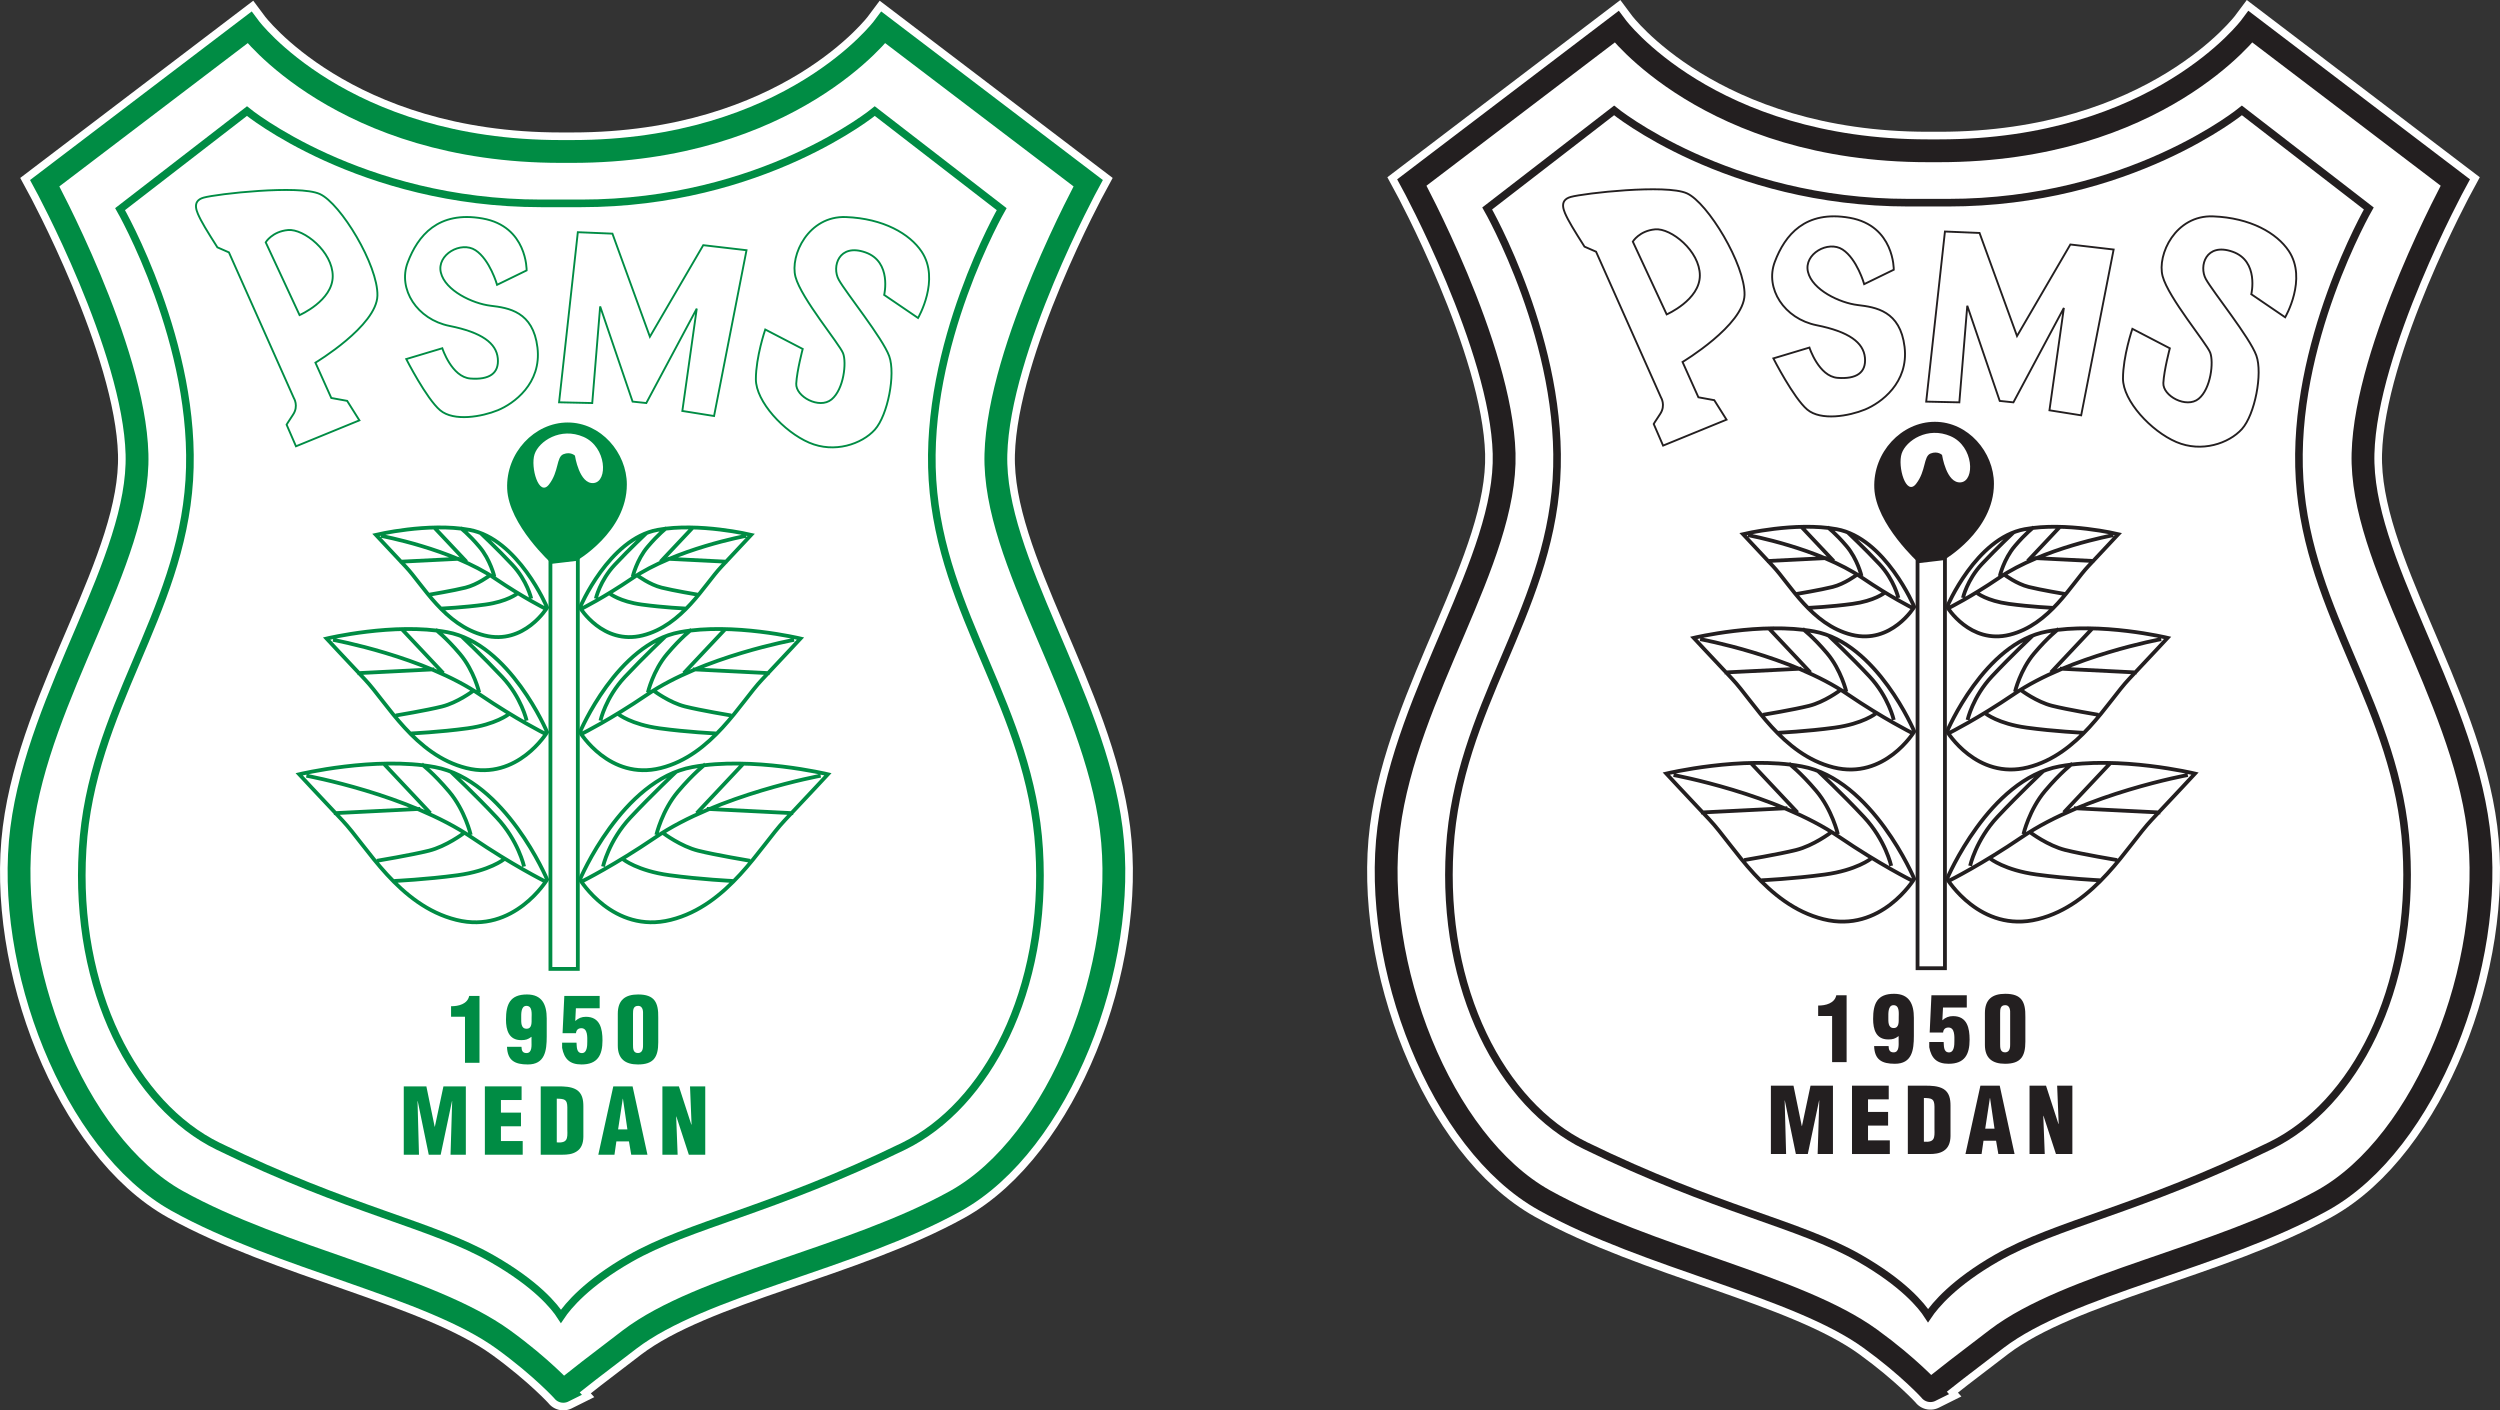
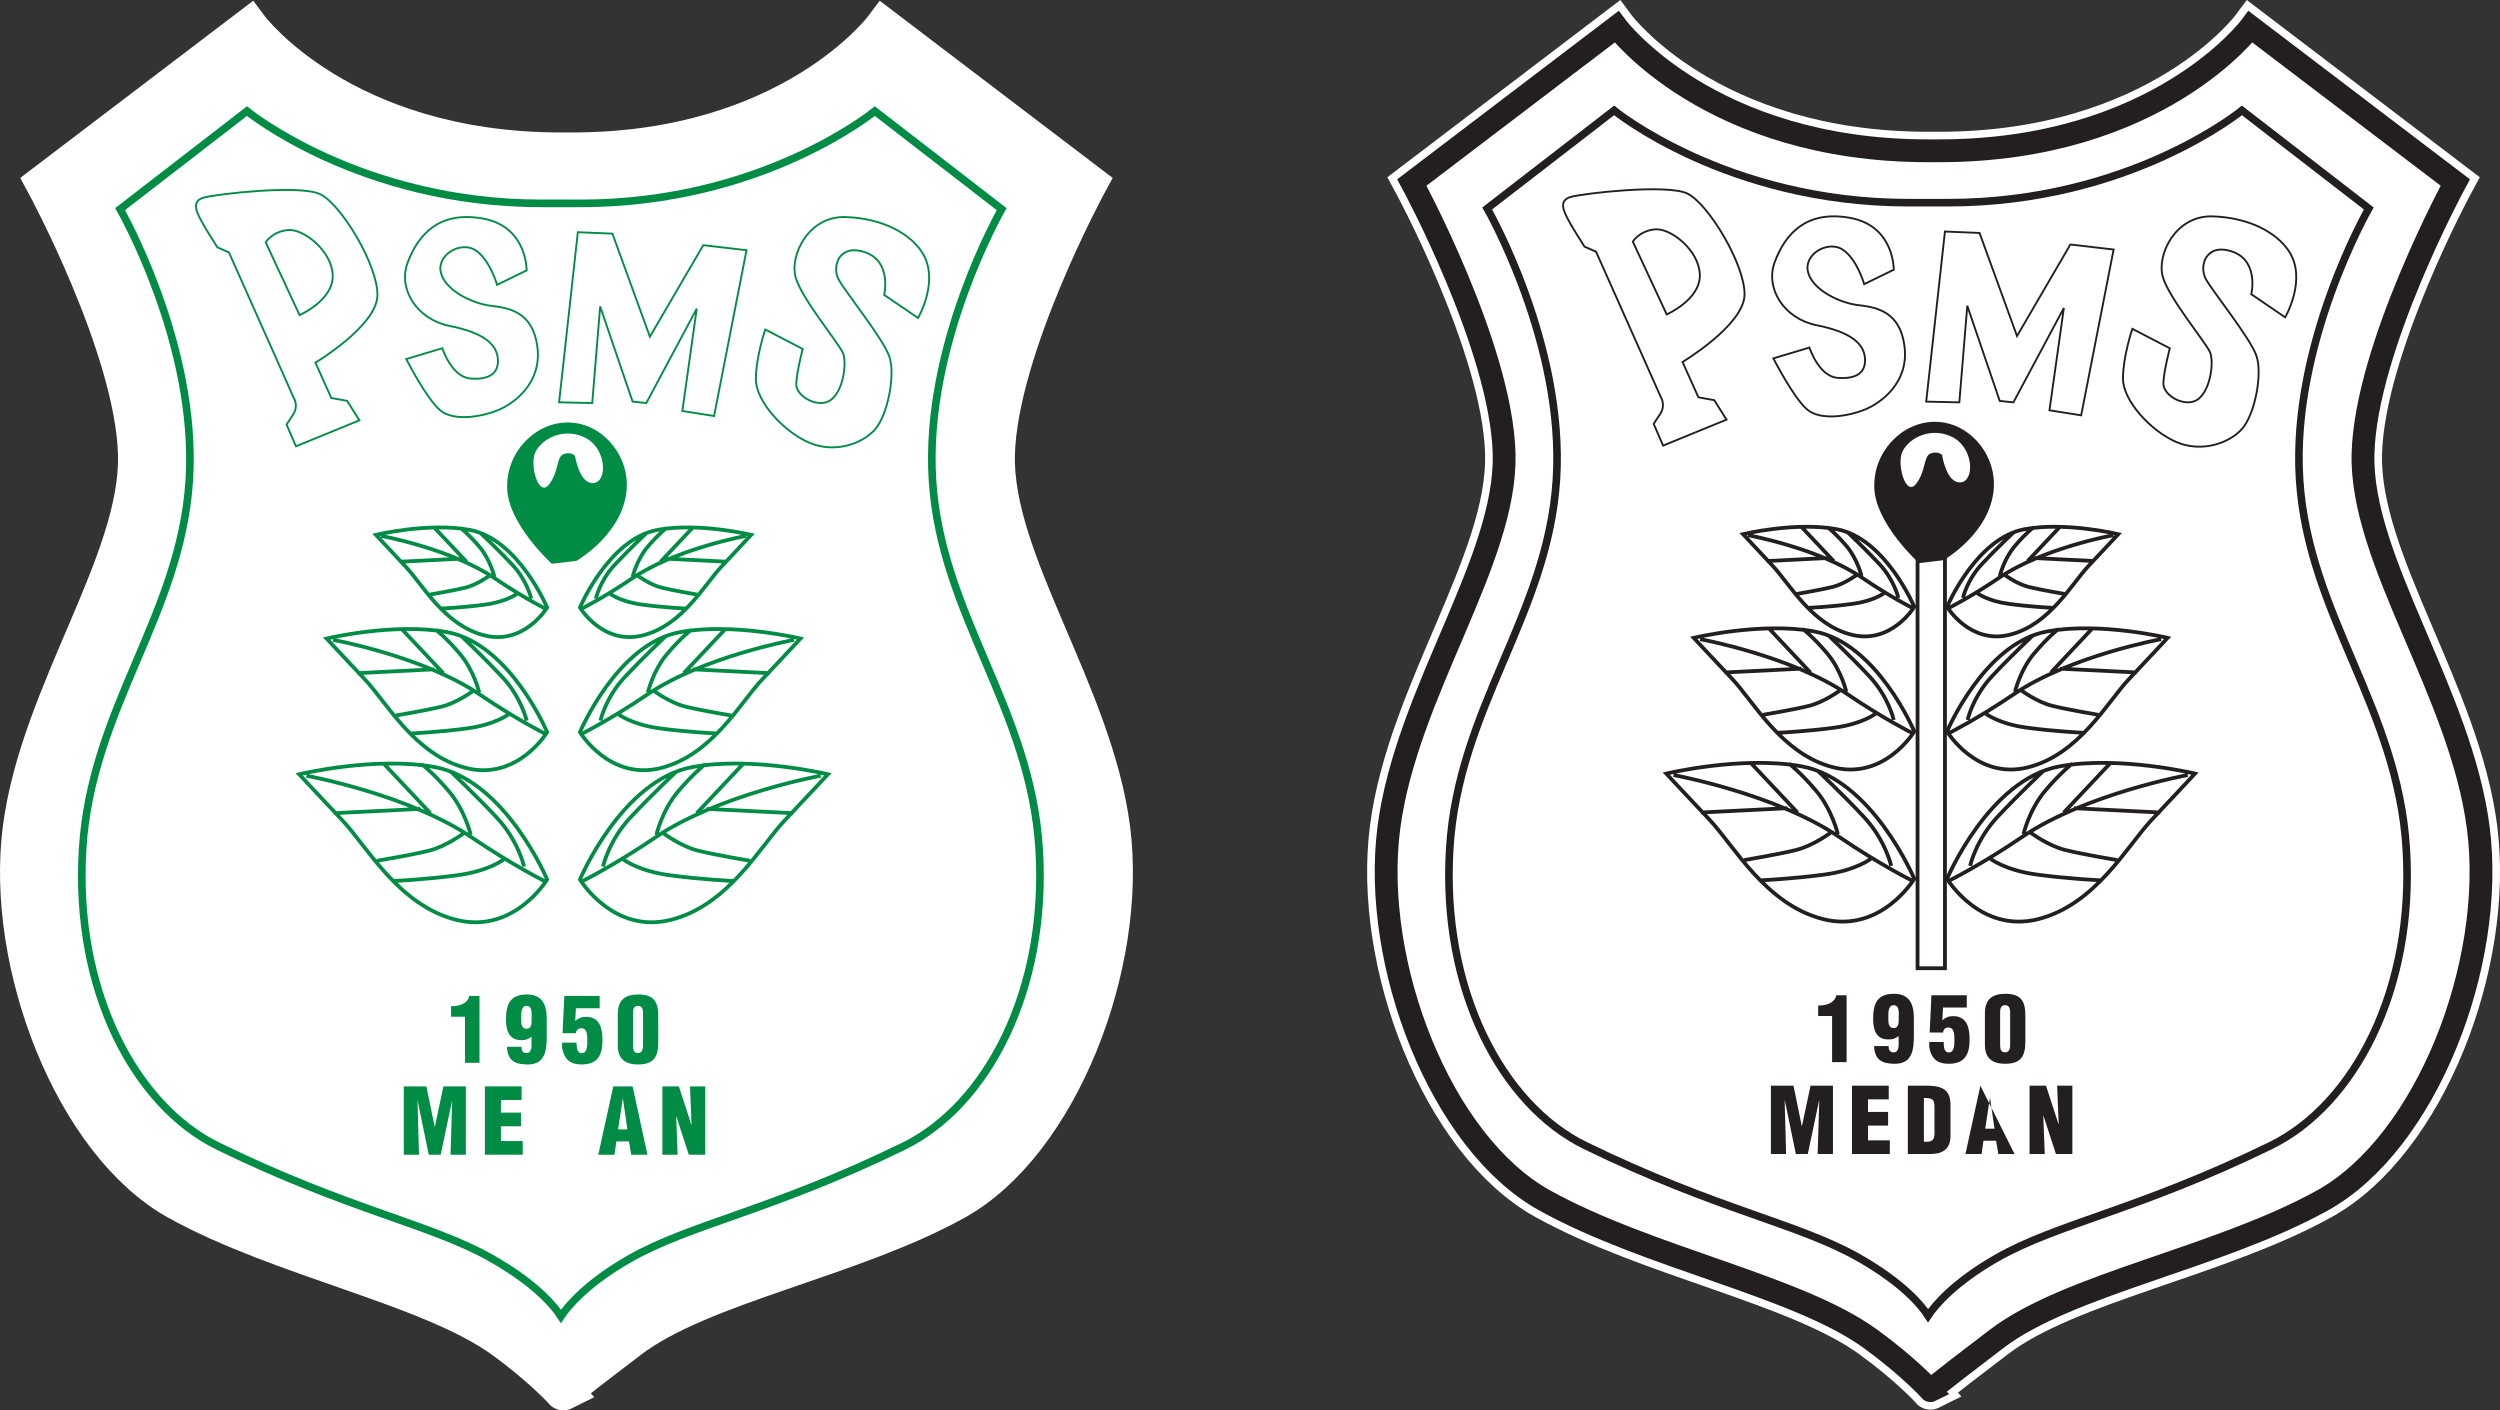
<svg xmlns="http://www.w3.org/2000/svg" width="440.28pt" height="248.38pt" viewBox="0 0 440.28 248.38" version="1.1">
  <rect x="0" y="0" width="440.28" height="248.38" fill="#333333" stroke="none" />
  <defs>
    <clipPath id="clip1">
      <path d="M 207 0 L 440.281 0 L 440.281 248.379 L 207 248.379 Z M 207 0 " />
    </clipPath>
    <clipPath id="clip2">
      <path d="M 222 0 L 440.281 0 L 440.281 248.379 L 222 248.379 Z M 222 0 " />
    </clipPath>
    <clipPath id="clip3">
      <path d="M 0 0 L 233 0 L 233 248.379 L 0 248.379 Z M 0 0 " />
    </clipPath>
    <clipPath id="clip4">
      <path d="M 0 0 L 219 0 L 219 248.379 L 0 248.379 Z M 0 0 " />
    </clipPath>
  </defs>
  <g id="surface1">
    <path style=" stroke:none;fill-rule:nonzero;fill:rgb(100%,100%,100%);fill-opacity:1;" d="M 341.512 26.555 C 380.102 26.555 396.352 4.719 396.352 4.719 L 432.406 32.141 C 432.406 32.141 416.664 61.086 416.156 79.871 C 415.648 98.66 433.422 122.02 436.469 145.887 C 439.516 169.754 427.328 201.238 409.047 211.391 C 390.77 221.547 364.359 226.117 351.664 235.766 C 338.973 245.414 339.988 244.906 339.988 244.906 C 339.988 244.906 336.199 240.703 329.383 235.766 C 316.473 226.41 290.281 221.547 272.004 211.391 C 253.723 201.238 241.535 169.754 244.582 145.887 C 247.629 122.02 265.398 98.66 264.895 79.871 C 264.387 61.086 248.645 32.141 248.645 32.141 L 284.695 4.719 C 284.695 4.719 300.949 26.555 339.539 26.555 " />
    <g clip-path="url(#clip1)" clip-rule="nonzero">
      <path style="fill:none;stroke-width:66.98;stroke-linecap:butt;stroke-linejoin:miter;stroke:rgb(100%,100%,100%);stroke-opacity:1;stroke-miterlimit:3.864;" d="M 3415.117 2218.253 C 3801.016 2218.253 3963.516 2436.613 3963.516 2436.613 L 4324.062 2162.394 C 4324.062 2162.394 4166.641 1872.941 4161.562 1685.089 C 4156.484 1497.198 4334.219 1263.605 4364.688 1024.933 C 4395.156 786.261 4273.281 471.417 4090.469 369.894 C 3907.695 268.331 3643.594 222.628 3516.641 126.144 C 3389.727 29.659 3399.883 34.737 3399.883 34.737 C 3399.883 34.737 3361.992 76.769 3293.828 126.144 C 3164.727 219.698 2902.812 268.331 2720.039 369.894 C 2537.227 471.417 2415.352 786.261 2445.82 1024.933 C 2476.289 1263.605 2653.984 1497.198 2648.945 1685.089 C 2643.867 1872.941 2486.445 2162.394 2486.445 2162.394 L 2846.953 2436.613 C 2846.953 2436.613 3009.492 2218.253 3395.391 2218.253 Z M 3415.117 2218.253 " transform="matrix(0.1,0,0,-0.1,0,248.38)" />
    </g>
    <path style=" stroke:none;fill-rule:nonzero;fill:rgb(100%,100%,100%);fill-opacity:1;" d="M 341.512 26.555 C 380.102 26.555 396.352 4.719 396.352 4.719 L 432.406 32.141 C 432.406 32.141 416.664 61.086 416.156 79.871 C 415.648 98.66 433.422 122.02 436.469 145.887 C 439.516 169.754 427.328 201.238 409.047 211.391 C 390.77 221.547 364.359 226.117 351.664 235.766 C 338.973 245.414 339.988 244.906 339.988 244.906 C 339.988 244.906 336.199 240.703 329.383 235.766 C 316.473 226.41 290.281 221.547 272.004 211.391 C 253.723 201.238 241.535 169.754 244.582 145.887 C 247.629 122.02 265.398 98.66 264.895 79.871 C 264.387 61.086 248.645 32.141 248.645 32.141 L 284.695 4.719 C 284.695 4.719 300.949 26.555 339.539 26.555 " />
    <g clip-path="url(#clip2)" clip-rule="nonzero">
      <path style="fill:none;stroke-width:40.19;stroke-linecap:butt;stroke-linejoin:miter;stroke:rgb(13.699%,12.199%,12.5%);stroke-opacity:1;stroke-miterlimit:3.864;" d="M 3415.117 2218.253 C 3801.016 2218.253 3963.516 2436.613 3963.516 2436.613 L 4324.062 2162.394 C 4324.062 2162.394 4166.641 1872.941 4161.562 1685.089 C 4156.484 1497.198 4334.219 1263.605 4364.688 1024.933 C 4395.156 786.261 4273.281 471.417 4090.469 369.894 C 3907.695 268.331 3643.594 222.628 3516.641 126.144 C 3389.727 29.659 3399.883 34.737 3399.883 34.737 C 3399.883 34.737 3361.992 76.769 3293.828 126.144 C 3164.727 219.698 2902.812 268.331 2720.039 369.894 C 2537.227 471.417 2415.352 786.261 2445.82 1024.933 C 2476.289 1263.605 2653.984 1497.198 2648.945 1685.089 C 2643.867 1872.941 2486.445 2162.394 2486.445 2162.394 L 2846.953 2436.613 C 2846.953 2436.613 3009.492 2218.253 3395.391 2218.253 Z M 3415.117 2218.253 " transform="matrix(0.1,0,0,-0.1,0,248.38)" />
    </g>
    <path style="fill:none;stroke-width:3.35;stroke-linecap:butt;stroke-linejoin:miter;stroke:rgb(13.699%,12.199%,12.5%);stroke-opacity:1;stroke-miterlimit:3.864;" d="M 2810.859 2040.519 L 2790.508 2049.425 C 2790.508 2049.425 2767.695 2084.972 2761.328 2097.667 C 2754.961 2110.323 2743.555 2130.675 2766.406 2137.003 C 2789.258 2143.331 2933.945 2159.855 2970.781 2143.331 C 3007.617 2126.847 3073.633 2017.667 3072.344 1964.347 C 3071.055 1911.027 2963.164 1846.3 2963.164 1846.3 L 2991.094 1784.112 L 3019.023 1779.034 L 3040.625 1744.737 L 2928.906 1699.034 L 2912.383 1737.12 C 2912.383 1737.12 2913.672 1739.659 2923.828 1754.894 C 2933.945 1770.128 2925.078 1784.112 2925.078 1784.112 Z M 2875.586 2058.292 L 2935.234 1930.089 C 2935.234 1930.089 2993.633 1955.48 2993.633 1998.644 C 2993.633 2041.808 2942.852 2082.433 2914.922 2079.894 C 2886.992 2077.355 2875.586 2058.292 2875.586 2058.292 Z M 3283.086 1983.409 L 3335.156 2008.8 C 3335.156 2008.8 3336.406 2086.222 3257.695 2100.206 C 3178.984 2114.152 3143.438 2069.738 3125.664 2022.745 C 3107.891 1975.792 3142.188 1922.472 3199.297 1911.027 C 3256.406 1899.62 3281.797 1880.558 3284.375 1853.917 C 3286.875 1827.237 3269.102 1815.831 3236.094 1818.37 C 3203.125 1820.909 3186.602 1871.691 3186.602 1871.691 L 3123.125 1852.628 C 3123.125 1852.628 3158.672 1782.823 3182.773 1762.511 C 3206.914 1742.198 3256.406 1751.066 3284.375 1762.511 C 3312.266 1773.956 3361.797 1809.464 3354.18 1872.941 C 3346.562 1936.417 3303.398 1942.784 3271.68 1946.573 C 3239.922 1950.402 3191.68 1973.253 3184.062 2004.972 C 3176.445 2036.73 3219.609 2060.831 3245 2044.347 C 3270.391 2027.823 3283.086 1983.409 3283.086 1983.409 Z M 3392.266 1776.495 L 3425.273 2076.066 L 3486.211 2073.527 L 3552.227 1892.003 L 3646.172 2053.214 L 3722.344 2044.347 L 3665.195 1752.355 L 3609.336 1761.222 L 3634.727 1941.495 L 3545.859 1775.206 L 3521.758 1777.745 L 3464.609 1945.323 L 3450.625 1775.206 Z M 3755.352 1904.698 L 3821.328 1870.402 C 3821.328 1870.402 3811.172 1832.316 3809.922 1809.464 C 3808.633 1786.612 3850.547 1763.761 3872.148 1781.534 C 3893.711 1799.308 3898.789 1846.3 3892.422 1862.784 C 3886.055 1879.308 3818.828 1959.269 3808.633 1997.355 C 3798.477 2035.441 3831.484 2105.284 3897.5 2102.745 C 3963.516 2100.206 4009.844 2073.214 4030.82 2041.808 C 4063.828 1992.277 4024.453 1925.011 4024.453 1925.011 L 3964.805 1965.636 C 3964.805 1965.636 3978.789 2024.034 3931.797 2040.519 C 3884.805 2057.042 3872.148 2015.128 3884.805 1992.277 C 3897.5 1969.425 3962.266 1889.464 3973.672 1857.706 C 3985.117 1825.987 3971.133 1753.605 3948.281 1728.214 C 3925.43 1702.823 3877.188 1686.339 3832.773 1705.362 C 3788.32 1724.425 3738.828 1777.745 3738.828 1817.081 C 3738.828 1856.456 3755.352 1904.698 3755.352 1904.698 Z M 3755.352 1904.698 " transform="matrix(0.1,0,0,-0.1,0,248.38)" />
    <path style="fill:none;stroke-width:6.7;stroke-linecap:butt;stroke-linejoin:miter;stroke:rgb(13.699%,12.199%,12.5%);stroke-opacity:1;stroke-miterlimit:3.864;" d="M 3425.273 1507.355 L 3425.273 778.644 L 3377.031 778.644 L 3377.031 1507.355 Z M 3425.273 1507.355 " transform="matrix(0.1,0,0,-0.1,0,248.38)" />
    <path style="fill:none;stroke-width:13.4;stroke-linecap:butt;stroke-linejoin:miter;stroke:rgb(13.699%,12.199%,12.5%);stroke-opacity:1;stroke-miterlimit:3.864;" d="M 3360.977 2126.847 C 3041.055 2126.847 2842.617 2289.347 2842.617 2289.347 L 2619.141 2116.691 C 2619.141 2116.691 2756.25 1878.019 2741.055 1639.386 C 2725.781 1400.714 2568.398 1238.214 2553.164 989.386 C 2537.93 740.558 2645.195 538.097 2791.836 466.339 C 3024.766 352.745 3167.578 329.269 3274.219 268.331 C 3352.305 223.683 3384.102 184.503 3395.547 166.73 C 3408.047 185.363 3441.445 225.323 3516.641 268.331 C 3623.32 329.269 3766.133 352.745 3999.062 466.339 C 4145.703 538.097 4253.008 740.558 4237.734 989.386 C 4222.5 1238.214 4065.117 1400.714 4049.844 1639.386 C 4034.609 1878.019 4171.719 2116.691 4171.719 2116.691 L 3948.281 2289.347 C 3948.281 2289.347 3750.703 2126.847 3430.781 2126.847 Z M 3360.977 2126.847 " transform="matrix(0.1,0,0,-0.1,0,248.38)" />
    <path style=" stroke:none;fill-rule:nonzero;fill:rgb(13.699%,12.199%,12.5%);fill-opacity:1;" d="M 337.953 99.168 C 337.953 99.168 330.34 92.312 330.086 85.965 C 329.832 79.621 334.91 74.285 340.75 74.285 C 346.59 74.285 351.156 79.621 351.156 85.203 C 351.156 93.582 342.273 98.66 342.273 98.66 Z M 342.02 80.125 C 342.02 80.125 342.781 85.203 345.32 84.949 C 347.855 84.695 347.605 78.602 343.543 76.828 C 339.48 75.051 335.672 77.59 334.91 79.871 C 334.148 82.16 335.672 87.488 337.449 85.203 C 339.227 82.918 338.719 80.379 339.988 79.871 C 341.258 79.363 342.02 80.125 342.02 80.125 " />
    <path style="fill:none;stroke-width:6.7;stroke-linecap:butt;stroke-linejoin:miter;stroke:rgb(13.699%,12.199%,12.5%);stroke-opacity:1;stroke-miterlimit:3.864;" d="M 3371.289 1415.05 C 3371.289 1415.05 3330.938 1348.409 3260.781 1365.948 C 3190.625 1383.487 3152.031 1455.362 3122.227 1486.925 C 3092.422 1518.527 3069.648 1543.058 3069.648 1543.058 C 3069.648 1543.058 3162.148 1565.206 3234.453 1551.847 C 3320.391 1536.066 3371.289 1415.05 3371.289 1415.05 Z M 3367.734 1413.292 C 3367.734 1413.292 3328.711 1432.784 3280.078 1465.909 C 3202.891 1518.527 3078.398 1541.3 3078.398 1541.3 M 3216.914 1500.987 L 3111.719 1495.714 M 3229.219 1495.714 L 3173.086 1555.323 M 3278.32 1469.425 C 3278.32 1469.425 3271.289 1499.23 3251.992 1522.003 C 3232.695 1544.816 3218.672 1555.323 3218.672 1555.323 M 3269.531 1471.144 C 3269.531 1471.144 3248.516 1455.362 3227.461 1450.128 C 3206.406 1444.855 3164.336 1437.823 3164.336 1437.823 M 3318.633 1439.581 C 3318.633 1439.581 3301.094 1425.558 3262.539 1420.323 C 3223.945 1415.05 3185.352 1413.292 3185.352 1413.292 M 3343.203 1430.831 C 3343.203 1430.831 3336.172 1462.394 3309.883 1490.441 C 3283.555 1518.527 3253.75 1546.573 3253.75 1546.573 M 3371.289 1195.597 C 3371.289 1195.597 3319.336 1109.777 3228.984 1132.355 C 3138.633 1154.933 3088.945 1247.511 3050.586 1288.175 C 3012.188 1328.839 2982.812 1360.441 2982.812 1360.441 C 2982.812 1360.441 3101.953 1388.956 3195.117 1371.73 C 3305.742 1351.417 3371.289 1195.597 3371.289 1195.597 Z M 3366.758 1193.331 C 3366.758 1193.331 3316.484 1218.448 3253.828 1261.066 C 3154.453 1328.839 2994.102 1358.175 2994.102 1358.175 M 3172.539 1306.222 L 3037.031 1299.464 M 3188.359 1299.464 L 3116.055 1376.261 M 3251.562 1265.597 C 3251.562 1265.597 3242.539 1303.995 3217.695 1333.331 C 3192.852 1362.706 3174.766 1376.261 3174.766 1376.261 M 3240.273 1267.823 C 3240.273 1267.823 3213.164 1247.511 3186.055 1240.753 C 3158.945 1233.956 3104.766 1224.933 3104.766 1224.933 M 3303.516 1227.198 C 3303.516 1227.198 3280.938 1209.112 3231.25 1202.355 C 3181.562 1195.597 3131.875 1193.331 3131.875 1193.331 M 3335.117 1215.909 C 3335.117 1215.909 3326.094 1256.573 3292.227 1292.706 C 3258.359 1328.839 3219.922 1364.933 3219.922 1364.933 M 3371.25 936.066 C 3371.25 936.066 3312.852 839.62 3211.328 864.972 C 3109.727 890.362 3053.867 994.464 3010.703 1040.167 C 2967.539 1085.87 2934.531 1121.417 2934.531 1121.417 C 2934.531 1121.417 3068.477 1153.448 3173.203 1134.112 C 3297.617 1111.261 3371.25 936.066 3371.25 936.066 Z M 3366.172 933.527 C 3366.172 933.527 3309.688 961.769 3239.258 1009.698 C 3127.5 1085.87 2947.266 1118.878 2947.266 1118.878 M 3147.812 1060.48 L 2995.469 1052.862 M 3165.586 1052.862 L 3084.336 1139.191 M 3236.68 1014.777 C 3236.68 1014.777 3226.523 1057.941 3198.594 1090.948 C 3170.664 1123.956 3150.352 1139.191 3150.352 1139.191 M 3223.984 1017.316 C 3223.984 1017.316 3193.516 994.464 3163.086 986.847 C 3132.578 979.23 3071.641 969.073 3071.641 969.073 M 3295.078 971.612 C 3295.078 971.612 3269.688 951.3 3213.828 943.683 C 3157.969 936.066 3102.148 933.527 3102.148 933.527 M 3330.625 958.917 C 3330.625 958.917 3320.469 1004.62 3282.383 1045.245 C 3244.336 1085.87 3201.133 1126.495 3201.133 1126.495 M 3428.984 1415.05 C 3428.984 1415.05 3469.336 1348.409 3539.453 1365.948 C 3609.609 1383.487 3648.203 1455.362 3678.008 1486.925 C 3707.812 1518.527 3730.625 1543.058 3730.625 1543.058 C 3730.625 1543.058 3638.125 1565.206 3565.781 1551.847 C 3479.844 1536.066 3428.984 1415.05 3428.984 1415.05 Z M 3432.5 1413.292 C 3432.5 1413.292 3471.523 1432.784 3520.195 1465.909 C 3597.344 1518.527 3721.836 1541.3 3721.836 1541.3 M 3583.32 1500.987 L 3688.516 1495.714 M 3571.016 1495.714 L 3627.148 1555.323 M 3521.914 1469.425 C 3521.914 1469.425 3528.945 1499.23 3548.242 1522.003 C 3567.539 1544.816 3581.523 1555.323 3581.523 1555.323 M 3530.703 1471.144 C 3530.703 1471.144 3551.758 1455.362 3572.773 1450.128 C 3593.828 1444.855 3635.938 1437.823 3635.938 1437.823 M 3481.602 1439.581 C 3481.602 1439.581 3499.102 1425.558 3537.734 1420.323 C 3576.289 1415.05 3614.883 1413.292 3614.883 1413.292 M 3457.031 1430.831 C 3457.031 1430.831 3464.062 1462.394 3490.352 1490.441 C 3516.641 1518.527 3546.484 1546.573 3546.484 1546.573 M 3428.984 1195.597 C 3428.984 1195.597 3480.938 1109.777 3571.25 1132.355 C 3661.602 1154.933 3711.289 1247.511 3749.688 1288.175 C 3788.086 1328.839 3817.422 1360.441 3817.422 1360.441 C 3817.422 1360.441 3698.281 1388.956 3605.156 1371.73 C 3494.453 1351.417 3428.984 1195.597 3428.984 1195.597 Z M 3433.516 1193.331 C 3433.516 1193.331 3483.75 1218.448 3546.406 1261.066 C 3645.781 1328.839 3806.133 1358.175 3806.133 1358.175 M 3627.734 1306.222 L 3763.203 1299.464 M 3611.914 1299.464 L 3684.18 1376.261 M 3548.672 1265.597 C 3548.672 1265.597 3557.695 1303.995 3582.578 1333.331 C 3607.383 1362.706 3625.469 1376.261 3625.469 1376.261 M 3559.961 1267.823 C 3559.961 1267.823 3587.07 1247.511 3614.18 1240.753 C 3641.289 1233.956 3695.469 1224.933 3695.469 1224.933 M 3496.758 1227.198 C 3496.758 1227.198 3519.336 1209.112 3568.984 1202.355 C 3618.672 1195.597 3668.359 1193.331 3668.359 1193.331 M 3465.117 1215.909 C 3465.117 1215.909 3474.141 1256.573 3508.047 1292.706 C 3541.914 1328.839 3580.273 1364.933 3580.273 1364.933 M 3428.984 936.066 C 3428.984 936.066 3487.383 839.62 3588.945 864.972 C 3690.508 890.362 3746.367 994.464 3789.531 1040.167 C 3832.695 1085.87 3865.703 1121.417 3865.703 1121.417 C 3865.703 1121.417 3731.758 1153.448 3627.031 1134.112 C 3502.617 1111.261 3428.984 936.066 3428.984 936.066 Z M 3434.062 933.527 C 3434.062 933.527 3490.586 961.769 3561.016 1009.698 C 3672.734 1085.87 3853.008 1118.878 3853.008 1118.878 M 3652.422 1060.48 L 3804.766 1052.862 M 3634.648 1052.862 L 3715.898 1139.191 M 3563.555 1014.777 C 3563.555 1014.777 3573.711 1057.941 3601.641 1090.948 C 3629.57 1123.956 3649.883 1139.191 3649.883 1139.191 M 3576.25 1017.316 C 3576.25 1017.316 3606.719 994.464 3637.188 986.847 C 3667.656 979.23 3728.594 969.073 3728.594 969.073 M 3505.156 971.612 C 3505.156 971.612 3530.547 951.3 3586.406 943.683 C 3642.266 936.066 3698.125 933.527 3698.125 933.527 M 3469.609 958.917 C 3469.609 958.917 3479.766 1004.62 3517.852 1045.245 C 3555.938 1085.87 3599.102 1126.495 3599.102 1126.495 " transform="matrix(0.1,0,0,-0.1,0,248.38)" />
    <path style=" stroke:none;fill-rule:evenodd;fill:rgb(13.699%,12.199%,12.5%);fill-opacity:1;" d="M 314.555 203.238 L 314.301 193.801 L 314.328 193.801 L 316.273 203.238 L 318.375 203.238 L 320.367 193.801 L 320.398 193.801 L 320.109 203.238 L 322.805 203.238 L 322.805 191.199 L 318.855 191.199 L 317.348 198.312 L 317.316 198.312 L 315.855 191.199 L 311.875 191.199 L 311.875 203.238 " />
    <path style=" stroke:none;fill-rule:nonzero;fill:rgb(13.699%,12.199%,12.5%);fill-opacity:1;" d="M 332.82 203.238 L 332.82 200.832 L 328.98 200.832 L 328.98 198.23 L 332.516 198.23 L 332.516 195.824 L 328.98 195.824 L 328.98 193.609 L 332.629 193.609 L 332.629 191.199 L 326.16 191.199 L 326.16 203.238 " />
    <path style=" stroke:none;fill-rule:evenodd;fill:rgb(13.699%,12.199%,12.5%);fill-opacity:1;" d="M 338.82 193.367 C 340.199 193.402 340.664 193.48 340.684 194.891 L 340.684 198.828 C 340.73 200.43 340.715 201.203 338.82 201.074 Z M 339.797 203.238 C 340.664 203.238 341.562 203.16 342.305 202.68 C 343.121 202.164 343.488 201.281 343.508 200.078 L 343.508 194.73 C 343.508 193.578 343.328 192.402 342.238 191.762 C 341.324 191.234 340.09 191.199 339.059 191.199 L 335.992 191.199 L 335.992 203.238 " />
-     <path style=" stroke:none;fill-rule:evenodd;fill:rgb(13.699%,12.199%,12.5%);fill-opacity:1;" d="M 351.258 198.777 L 349.621 198.777 L 350.441 193.387 L 350.473 193.387 Z M 348.98 203.238 L 349.316 200.898 L 351.531 200.898 L 351.934 203.238 L 354.789 203.238 L 352.176 191.199 L 348.773 191.199 L 346.141 203.238 " />
+     <path style=" stroke:none;fill-rule:evenodd;fill:rgb(13.699%,12.199%,12.5%);fill-opacity:1;" d="M 351.258 198.777 L 349.621 198.777 L 350.441 193.387 L 350.473 193.387 Z M 348.98 203.238 L 349.316 200.898 L 351.531 200.898 L 351.934 203.238 L 354.789 203.238 L 348.773 191.199 L 346.141 203.238 " />
    <path style=" stroke:none;fill-rule:evenodd;fill:rgb(13.699%,12.199%,12.5%);fill-opacity:1;" d="M 362.078 203.238 L 364.969 203.238 L 364.969 191.199 L 362.289 191.199 L 362.559 197.93 L 362.512 197.93 L 360.328 191.199 L 357.426 191.199 L 357.426 203.238 L 360.105 203.238 L 359.848 196.531 L 359.879 196.496 " />
    <path style=" stroke:none;fill-rule:nonzero;fill:rgb(13.699%,12.199%,12.5%);fill-opacity:1;" d="M 322.656 187.059 L 325.211 187.059 L 325.211 175.273 L 323.395 175.273 C 323.105 176.703 321.5 177.102 320.199 177.09 L 320.199 178.934 L 322.656 178.934 " />
    <path style=" stroke:none;fill-rule:evenodd;fill:rgb(13.699%,12.199%,12.5%);fill-opacity:1;" d="M 330.055 184.23 C 330.137 186.652 331.434 187.344 333.715 187.344 C 336.73 187.344 337.055 184.938 337.055 182.434 L 337.055 179.254 C 337.055 176.848 336.266 175.02 333.566 175.02 C 330.602 175.02 329.879 176.734 329.879 179.449 C 329.879 181.262 330.359 183.059 332.543 183.059 C 333.344 183.059 333.73 182.945 334.371 182.465 L 334.371 183.266 C 334.371 183.957 334.516 185.336 333.488 185.336 C 332.766 185.336 332.621 184.855 332.605 184.23 Z M 333.473 177.023 C 334.582 177.023 334.387 178.484 334.387 179.238 C 334.387 179.91 334.484 181.051 333.504 181.051 C 332.477 181.051 332.559 179.895 332.559 179.156 C 332.559 178.516 332.477 177.023 333.473 177.023 " />
    <path style=" stroke:none;fill-rule:evenodd;fill:rgb(13.699%,12.199%,12.5%);fill-opacity:1;" d="M 342.203 181.84 C 342.25 181.277 342.586 180.957 343.148 180.957 C 344.305 180.957 344.191 182.594 344.191 183.348 C 344.191 183.973 344.191 185.449 343.133 185.336 C 342.234 185.242 342.363 184.086 342.301 183.508 L 339.762 183.508 L 339.762 184.426 C 340.133 186.383 341.109 187.344 343.18 187.344 C 346.004 187.344 346.871 185.707 346.871 183.105 C 346.871 181.07 346.453 178.949 343.949 178.949 C 343.195 178.949 342.633 179.191 342.07 179.688 L 342.188 177.441 L 346.375 177.441 L 346.375 175.273 L 340.148 175.273 L 339.84 181.84 " />
    <path style=" stroke:none;fill-rule:evenodd;fill:rgb(13.699%,12.199%,12.5%);fill-opacity:1;" d="M 349.566 184.023 C 349.566 186.352 350.867 187.344 353.113 187.344 C 355.855 187.344 356.691 186.074 356.691 183.445 L 356.691 179.109 C 356.738 176.414 356.035 175.02 353.145 175.02 C 350.852 175.02 349.566 176.012 349.566 178.418 Z M 354.012 183.828 C 354.012 184.246 354.059 185.309 353.145 185.336 C 352.246 185.336 352.246 184.535 352.246 183.828 L 352.246 178.418 C 352.246 177.746 352.277 177.023 353.145 177.023 C 354.105 177.023 354.012 178.242 354.012 178.418 " />
    <path style=" stroke:none;fill-rule:nonzero;fill:rgb(100%,100%,100%);fill-opacity:1;" d="M 100.746 26.676 C 139.336 26.676 155.586 4.84 155.586 4.84 L 191.641 32.262 C 191.641 32.262 175.898 61.203 175.391 79.992 C 174.883 98.781 192.656 122.141 195.703 146.008 C 198.75 169.871 186.562 201.355 168.281 211.512 C 150 221.668 123.598 226.238 110.898 235.887 C 98.207 245.535 99.223 245.027 99.223 245.027 C 99.223 245.027 95.434 240.828 88.617 235.887 C 75.707 226.531 49.516 221.668 31.234 211.512 C 12.957 201.355 0.77 169.871 3.816 146.008 C 6.863 122.141 24.637 98.781 24.129 79.992 C 23.621 61.203 7.879 32.262 7.879 32.262 L 43.934 4.84 C 43.934 4.84 60.18 26.676 98.773 26.676 " />
    <g clip-path="url(#clip3)" clip-rule="nonzero">
      <path style="fill:none;stroke-width:66.98;stroke-linecap:butt;stroke-linejoin:miter;stroke:rgb(100%,100%,100%);stroke-opacity:1;stroke-miterlimit:3.864;" d="M 1007.461 2217.042 C 1393.359 2217.042 1555.859 2435.402 1555.859 2435.402 L 1916.406 2161.183 C 1916.406 2161.183 1758.984 1871.769 1753.906 1683.878 C 1748.828 1495.987 1926.562 1262.394 1957.031 1023.722 C 1987.5 785.089 1865.625 470.245 1682.812 368.683 C 1500 267.12 1235.977 221.417 1108.984 124.933 C 982.07 28.448 992.227 33.527 992.227 33.527 C 992.227 33.527 954.336 75.519 886.172 124.933 C 757.07 218.488 495.156 267.12 312.344 368.683 C 129.57 470.245 7.695 785.089 38.164 1023.722 C 68.633 1262.394 246.367 1495.987 241.289 1683.878 C 236.211 1871.769 78.789 2161.183 78.789 2161.183 L 439.336 2435.402 C 439.336 2435.402 601.797 2217.042 987.734 2217.042 Z M 1007.461 2217.042 " transform="matrix(0.1,0,0,-0.1,0,248.38)" />
    </g>
-     <path style=" stroke:none;fill-rule:nonzero;fill:rgb(100%,100%,100%);fill-opacity:1;" d="M 100.746 26.676 C 139.336 26.676 155.586 4.84 155.586 4.84 L 191.641 32.262 C 191.641 32.262 175.898 61.203 175.391 79.992 C 174.883 98.781 192.656 122.141 195.703 146.008 C 198.75 169.871 186.562 201.355 168.281 211.512 C 150 221.668 123.598 226.238 110.898 235.887 C 98.207 245.535 99.223 245.027 99.223 245.027 C 99.223 245.027 95.434 240.828 88.617 235.887 C 75.707 226.531 49.516 221.668 31.234 211.512 C 12.957 201.355 0.77 169.871 3.816 146.008 C 6.863 122.141 24.637 98.781 24.129 79.992 C 23.621 61.203 7.879 32.262 7.879 32.262 L 43.934 4.84 C 43.934 4.84 60.18 26.676 98.773 26.676 " />
    <g clip-path="url(#clip4)" clip-rule="nonzero">
-       <path style="fill:none;stroke-width:40.19;stroke-linecap:butt;stroke-linejoin:miter;stroke:rgb(0%,54.9%,26.7%);stroke-opacity:1;stroke-miterlimit:3.864;" d="M 1007.461 2217.042 C 1393.359 2217.042 1555.859 2435.402 1555.859 2435.402 L 1916.406 2161.183 C 1916.406 2161.183 1758.984 1871.769 1753.906 1683.878 C 1748.828 1495.987 1926.562 1262.394 1957.031 1023.722 C 1987.5 785.089 1865.625 470.245 1682.812 368.683 C 1500 267.12 1235.977 221.417 1108.984 124.933 C 982.07 28.448 992.227 33.527 992.227 33.527 C 992.227 33.527 954.336 75.519 886.172 124.933 C 757.07 218.488 495.156 267.12 312.344 368.683 C 129.57 470.245 7.695 785.089 38.164 1023.722 C 68.633 1262.394 246.367 1495.987 241.289 1683.878 C 236.211 1871.769 78.789 2161.183 78.789 2161.183 L 439.336 2435.402 C 439.336 2435.402 601.797 2217.042 987.734 2217.042 Z M 1007.461 2217.042 " transform="matrix(0.1,0,0,-0.1,0,248.38)" />
-     </g>
+       </g>
    <path style="fill:none;stroke-width:3.35;stroke-linecap:butt;stroke-linejoin:miter;stroke:rgb(0%,54.9%,26.7%);stroke-opacity:1;stroke-miterlimit:3.864;" d="M 403.164 2039.308 L 382.852 2048.214 C 382.852 2048.214 360 2083.761 353.672 2096.456 C 347.305 2109.152 335.898 2129.464 358.75 2135.792 C 381.602 2142.159 526.328 2158.644 563.125 2142.159 C 599.961 2125.636 665.977 2016.495 664.688 1963.175 C 663.438 1909.816 555.508 1845.089 555.508 1845.089 L 583.438 1782.902 L 611.367 1777.823 L 632.93 1743.527 L 521.25 1697.823 L 504.727 1735.909 C 504.727 1735.909 506.016 1738.448 516.172 1753.683 C 526.328 1768.917 517.422 1782.902 517.422 1782.902 Z M 467.93 2057.081 L 527.578 1928.878 C 527.578 1928.878 585.977 1954.269 585.977 1997.433 C 585.977 2040.597 535.195 2081.222 507.266 2078.683 C 479.336 2076.144 467.93 2057.081 467.93 2057.081 Z M 875.43 1982.198 L 927.461 2007.589 C 927.461 2007.589 928.75 2085.011 850.039 2098.995 C 771.328 2112.941 735.781 2068.527 718.008 2021.534 C 700.234 1974.581 734.531 1921.261 791.641 1909.816 C 848.75 1898.409 874.141 1879.386 876.68 1852.706 C 879.219 1826.066 861.445 1814.62 828.438 1817.159 C 795.43 1819.698 778.945 1870.48 778.945 1870.48 L 715.469 1851.456 C 715.469 1851.456 751.016 1781.612 775.117 1761.3 C 799.258 1740.987 848.75 1749.894 876.68 1761.3 C 904.609 1772.745 954.141 1808.253 946.523 1871.769 C 938.906 1935.206 895.742 1941.573 863.984 1945.362 C 832.266 1949.191 784.023 1972.042 776.406 2003.761 C 768.789 2035.519 811.953 2059.659 837.344 2043.136 C 862.734 2026.612 875.43 1982.198 875.43 1982.198 Z M 984.609 1775.284 L 1017.617 2074.855 L 1078.555 2072.316 L 1144.531 1890.792 L 1238.516 2052.003 L 1314.688 2043.136 L 1257.539 1751.144 L 1201.68 1760.05 L 1227.07 1940.284 L 1138.203 1773.995 L 1114.062 1776.534 L 1056.953 1944.112 L 1043.008 1773.995 Z M 1347.695 1903.487 L 1413.672 1869.23 C 1413.672 1869.23 1403.516 1831.144 1402.266 1808.253 C 1400.977 1785.402 1442.891 1762.589 1464.453 1780.362 C 1486.055 1798.136 1491.133 1845.089 1484.766 1861.612 C 1478.438 1878.097 1411.133 1958.097 1400.977 1996.144 C 1390.82 2034.269 1423.828 2104.073 1489.844 2101.534 C 1555.859 2098.995 1602.188 2072.003 1623.164 2040.597 C 1656.172 1991.105 1616.797 1923.8 1616.797 1923.8 L 1557.148 1964.425 C 1557.148 1964.425 1571.094 2022.823 1524.141 2039.308 C 1477.188 2055.831 1464.453 2013.917 1477.188 1991.105 C 1489.844 1968.214 1554.609 1888.253 1566.016 1856.534 C 1577.461 1824.777 1563.477 1752.394 1540.625 1727.042 C 1517.773 1701.652 1469.531 1685.128 1425.117 1704.191 C 1380.664 1723.214 1331.172 1776.534 1331.172 1815.909 C 1331.172 1855.245 1347.695 1903.487 1347.695 1903.487 Z M 1347.695 1903.487 " transform="matrix(0.1,0,0,-0.1,0,248.38)" />
-     <path style="fill:none;stroke-width:6.7;stroke-linecap:butt;stroke-linejoin:miter;stroke:rgb(0%,54.9%,26.7%);stroke-opacity:1;stroke-miterlimit:3.864;" d="M 1017.617 1506.144 L 1017.617 777.433 L 969.375 777.433 L 969.375 1506.144 Z M 1017.617 1506.144 " transform="matrix(0.1,0,0,-0.1,0,248.38)" />
    <path style="fill:none;stroke-width:13.4;stroke-linecap:butt;stroke-linejoin:miter;stroke:rgb(0%,54.9%,26.7%);stroke-opacity:1;stroke-miterlimit:3.864;" d="M 953.32 2125.636 C 633.398 2125.636 434.922 2288.136 434.922 2288.136 L 211.484 2115.48 C 211.484 2115.48 348.594 1876.847 333.359 1638.175 C 318.125 1399.503 160.703 1237.003 145.469 988.214 C 130.273 739.386 237.539 536.886 384.141 465.167 C 617.109 351.534 759.922 328.058 866.562 267.12 C 944.688 222.472 976.445 183.292 987.891 165.519 C 1000.352 184.152 1033.789 224.152 1108.984 267.12 C 1215.625 328.058 1358.477 351.534 1591.406 465.167 C 1738.047 536.886 1845.312 739.386 1830.078 988.214 C 1814.844 1237.003 1657.422 1399.503 1642.188 1638.175 C 1626.953 1876.847 1764.062 2115.48 1764.062 2115.48 L 1540.625 2288.136 C 1540.625 2288.136 1343.047 2125.636 1023.125 2125.636 Z M 953.32 2125.636 " transform="matrix(0.1,0,0,-0.1,0,248.38)" />
    <path style=" stroke:none;fill-rule:nonzero;fill:rgb(0%,54.9%,26.7%);fill-opacity:1;" d="M 97.191 99.289 C 97.191 99.289 89.574 92.434 89.32 86.086 C 89.066 79.738 94.145 74.406 99.984 74.406 C 105.824 74.406 110.395 79.738 110.395 85.324 C 110.395 93.703 101.508 98.781 101.508 98.781 Z M 101.254 80.246 C 101.254 80.246 102.016 85.324 104.555 85.07 C 107.094 84.816 106.84 78.723 102.777 76.945 C 98.715 75.168 94.906 77.707 94.145 79.992 C 93.383 82.277 94.906 87.609 96.684 85.324 C 98.461 83.039 97.953 80.5 99.223 79.992 C 100.492 79.484 101.254 80.246 101.254 80.246 " />
    <path style="fill:none;stroke-width:6.7;stroke-linecap:butt;stroke-linejoin:miter;stroke:rgb(0%,54.9%,26.7%);stroke-opacity:1;stroke-miterlimit:3.864;" d="M 963.594 1413.839 C 963.594 1413.839 923.281 1347.198 853.125 1364.737 C 782.969 1382.277 744.375 1454.191 714.57 1485.714 C 684.766 1517.316 661.953 1541.847 661.953 1541.847 C 661.953 1541.847 754.453 1563.995 826.797 1550.636 C 912.734 1534.855 963.594 1413.839 963.594 1413.839 Z M 960.078 1412.081 C 960.078 1412.081 921.055 1431.612 872.383 1464.698 C 795.234 1517.316 670.742 1540.128 670.742 1540.128 M 809.297 1499.777 L 704.062 1494.503 M 821.562 1494.503 L 765.43 1554.112 M 870.664 1468.214 C 870.664 1468.214 863.633 1498.019 844.336 1520.792 C 825.078 1543.605 811.016 1554.112 811.016 1554.112 M 861.875 1469.933 C 861.875 1469.933 840.859 1454.191 819.805 1448.917 C 798.75 1443.644 756.641 1436.612 756.641 1436.612 M 910.977 1438.409 C 910.977 1438.409 893.438 1424.386 854.883 1419.112 C 816.289 1413.839 777.695 1412.081 777.695 1412.081 M 935.547 1429.62 C 935.547 1429.62 928.516 1461.183 902.227 1489.23 C 875.938 1517.316 846.094 1545.362 846.094 1545.362 M 963.594 1194.347 C 963.594 1194.347 911.641 1108.527 821.328 1131.144 C 730.977 1153.722 681.289 1246.339 642.891 1286.964 C 604.531 1327.628 575.156 1359.23 575.156 1359.23 C 575.156 1359.23 694.297 1387.745 787.461 1370.519 C 898.125 1350.206 963.594 1194.347 963.594 1194.347 Z M 959.062 1192.12 C 959.062 1192.12 908.828 1217.237 846.172 1259.855 C 746.797 1327.628 586.445 1356.964 586.445 1356.964 M 764.844 1305.05 L 629.375 1298.253 M 780.664 1298.253 L 708.398 1375.05 M 843.906 1264.386 C 843.906 1264.386 834.883 1302.784 810.039 1332.12 C 785.195 1361.495 767.109 1375.05 767.109 1375.05 M 832.617 1266.612 C 832.617 1266.612 805.508 1246.339 778.398 1239.542 C 751.328 1232.745 697.109 1223.722 697.109 1223.722 M 895.859 1225.987 C 895.859 1225.987 873.281 1207.941 823.594 1201.144 C 773.906 1194.347 724.219 1192.12 724.219 1192.12 M 927.461 1214.698 C 927.461 1214.698 918.438 1255.362 884.57 1291.495 C 850.664 1327.628 812.305 1363.761 812.305 1363.761 M 963.594 934.855 C 963.594 934.855 905.195 838.37 803.633 863.8 C 702.07 889.191 646.211 993.253 603.047 1038.956 C 559.883 1084.659 526.875 1120.206 526.875 1120.206 C 526.875 1120.206 660.82 1152.277 765.547 1132.902 C 889.961 1110.05 963.594 934.855 963.594 934.855 Z M 958.516 932.316 C 958.516 932.316 902.031 960.597 831.562 1008.487 C 719.844 1084.659 539.57 1117.667 539.57 1117.667 M 740.156 1059.269 L 587.812 1051.652 M 757.93 1051.652 L 676.68 1138.019 M 829.023 1013.566 C 829.023 1013.566 818.867 1056.769 790.938 1089.737 C 763.008 1122.745 742.695 1138.019 742.695 1138.019 M 816.328 1016.144 C 816.328 1016.144 785.859 993.253 755.391 985.636 C 724.922 978.019 663.984 967.862 663.984 967.862 M 887.422 970.402 C 887.422 970.402 862.031 950.128 806.172 942.472 C 750.312 934.855 694.453 932.316 694.453 932.316 M 922.969 957.706 C 922.969 957.706 912.812 1003.409 874.727 1044.034 C 836.641 1084.659 793.477 1125.284 793.477 1125.284 M 1021.328 1413.839 C 1021.328 1413.839 1061.641 1347.198 1131.797 1364.737 C 1201.953 1382.277 1240.547 1454.191 1270.352 1485.714 C 1300.156 1517.316 1322.969 1541.847 1322.969 1541.847 C 1322.969 1541.847 1230.469 1563.995 1158.125 1550.636 C 1072.188 1534.855 1021.328 1413.839 1021.328 1413.839 Z M 1024.844 1412.081 C 1024.844 1412.081 1063.867 1431.612 1112.539 1464.698 C 1189.688 1517.316 1314.18 1540.128 1314.18 1540.128 M 1175.625 1499.777 L 1280.859 1494.503 M 1163.359 1494.503 L 1219.492 1554.112 M 1114.258 1468.214 C 1114.258 1468.214 1121.289 1498.019 1140.586 1520.792 C 1159.883 1543.605 1173.906 1554.112 1173.906 1554.112 M 1123.047 1469.933 C 1123.047 1469.933 1144.102 1454.191 1165.117 1448.917 C 1186.172 1443.644 1228.242 1436.612 1228.242 1436.612 M 1073.945 1438.409 C 1073.945 1438.409 1091.484 1424.386 1130.039 1419.112 C 1168.633 1413.839 1207.227 1412.081 1207.227 1412.081 M 1049.375 1429.62 C 1049.375 1429.62 1056.406 1461.183 1082.695 1489.23 C 1109.023 1517.316 1138.828 1545.362 1138.828 1545.362 M 1021.328 1194.347 C 1021.328 1194.347 1073.281 1108.527 1163.594 1131.144 C 1253.945 1153.722 1303.633 1246.339 1342.031 1286.964 C 1380.391 1327.628 1409.766 1359.23 1409.766 1359.23 C 1409.766 1359.23 1290.625 1387.745 1197.461 1370.519 C 1086.836 1350.206 1021.328 1194.347 1021.328 1194.347 Z M 1025.859 1192.12 C 1025.859 1192.12 1076.094 1217.237 1138.75 1259.855 C 1238.125 1327.628 1398.477 1356.964 1398.477 1356.964 M 1220.078 1305.05 L 1355.586 1298.253 M 1204.258 1298.253 L 1276.523 1375.05 M 1141.016 1264.386 C 1141.016 1264.386 1150.039 1302.784 1174.883 1332.12 C 1199.727 1361.495 1217.812 1375.05 1217.812 1375.05 M 1152.305 1266.612 C 1152.305 1266.612 1179.414 1246.339 1206.523 1239.542 C 1233.633 1232.745 1287.812 1223.722 1287.812 1223.722 M 1089.062 1225.987 C 1089.062 1225.987 1111.641 1207.941 1161.328 1201.144 C 1211.016 1194.347 1260.703 1192.12 1260.703 1192.12 M 1057.461 1214.698 C 1057.461 1214.698 1066.484 1255.362 1100.352 1291.495 C 1134.258 1327.628 1172.656 1363.761 1172.656 1363.761 M 1021.328 934.855 C 1021.328 934.855 1079.727 838.37 1181.289 863.8 C 1282.852 889.191 1338.711 993.253 1381.875 1038.956 C 1425.039 1084.659 1458.047 1120.206 1458.047 1120.206 C 1458.047 1120.206 1324.102 1152.277 1219.375 1132.902 C 1094.961 1110.05 1021.328 934.855 1021.328 934.855 Z M 1026.406 932.316 C 1026.406 932.316 1082.891 960.597 1153.359 1008.487 C 1265.078 1084.659 1445.352 1117.667 1445.352 1117.667 M 1244.766 1059.269 L 1397.109 1051.652 M 1226.992 1051.652 L 1308.242 1138.019 M 1155.898 1013.566 C 1155.898 1013.566 1166.055 1056.769 1193.984 1089.737 C 1221.914 1122.745 1242.227 1138.019 1242.227 1138.019 M 1168.594 1016.144 C 1168.594 1016.144 1199.062 993.253 1229.531 985.636 C 1260 978.019 1320.938 967.862 1320.938 967.862 M 1097.5 970.402 C 1097.5 970.402 1122.891 950.128 1178.75 942.472 C 1234.609 934.855 1290.469 932.316 1290.469 932.316 M 1061.953 957.706 C 1061.953 957.706 1072.109 1003.409 1110.195 1044.034 C 1148.281 1084.659 1191.445 1125.284 1191.445 1125.284 " transform="matrix(0.1,0,0,-0.1,0,248.38)" />
    <path style=" stroke:none;fill-rule:evenodd;fill:rgb(0%,54.9%,26.7%);fill-opacity:1;" d="M 73.789 203.359 L 73.531 193.922 L 73.566 193.922 L 75.508 203.359 L 77.609 203.359 L 79.602 193.922 L 79.633 193.922 L 79.344 203.359 L 82.039 203.359 L 82.039 191.324 L 78.094 191.324 L 76.582 198.434 L 76.551 198.434 L 75.09 191.324 L 71.109 191.324 L 71.109 203.359 " />
    <path style=" stroke:none;fill-rule:nonzero;fill:rgb(0%,54.9%,26.7%);fill-opacity:1;" d="M 92.055 203.359 L 92.055 200.953 L 88.219 200.953 L 88.219 198.352 L 91.75 198.352 L 91.75 195.945 L 88.219 195.945 L 88.219 193.727 L 91.859 193.727 L 91.859 191.324 L 85.391 191.324 L 85.391 203.359 " />
-     <path style=" stroke:none;fill-rule:evenodd;fill:rgb(0%,54.9%,26.7%);fill-opacity:1;" d="M 98.055 193.488 C 99.434 193.52 99.898 193.602 99.914 195.016 L 99.914 198.945 C 99.965 200.551 99.945 201.32 98.055 201.195 Z M 99.031 203.359 C 99.898 203.359 100.801 203.281 101.535 202.797 C 102.355 202.285 102.723 201.402 102.738 200.199 L 102.738 194.852 C 102.738 193.699 102.562 192.527 101.473 191.883 C 100.559 191.352 99.32 191.324 98.293 191.324 L 95.227 191.324 L 95.227 203.359 " />
    <path style=" stroke:none;fill-rule:evenodd;fill:rgb(0%,54.9%,26.7%);fill-opacity:1;" d="M 110.492 198.898 L 108.855 198.898 L 109.676 193.504 L 109.707 193.504 Z M 108.215 203.359 L 108.551 201.016 L 110.766 201.016 L 111.168 203.359 L 114.023 203.359 L 111.406 191.324 L 108.008 191.324 L 105.371 203.359 " />
    <path style=" stroke:none;fill-rule:evenodd;fill:rgb(0%,54.9%,26.7%);fill-opacity:1;" d="M 121.312 203.359 L 124.203 203.359 L 124.203 191.324 L 121.52 191.324 L 121.793 198.047 L 121.746 198.047 L 119.562 191.324 L 116.656 191.324 L 116.656 203.359 L 119.34 203.359 L 119.082 196.652 L 119.113 196.617 " />
    <path style=" stroke:none;fill-rule:nonzero;fill:rgb(0%,54.9%,26.7%);fill-opacity:1;" d="M 81.891 187.176 L 84.445 187.176 L 84.445 175.395 L 82.629 175.395 C 82.34 176.824 80.734 177.227 79.438 177.207 L 79.438 179.055 L 81.891 179.055 " />
    <path style=" stroke:none;fill-rule:evenodd;fill:rgb(0%,54.9%,26.7%);fill-opacity:1;" d="M 89.289 184.352 C 89.367 186.773 90.668 187.465 92.949 187.465 C 95.965 187.465 96.285 185.059 96.285 182.555 L 96.285 179.375 C 96.285 176.969 95.5 175.137 92.805 175.137 C 89.832 175.137 89.109 176.855 89.109 179.57 C 89.109 181.379 89.594 183.18 91.777 183.18 C 92.578 183.18 92.965 183.066 93.605 182.586 L 93.605 183.387 C 93.605 184.078 93.75 185.457 92.723 185.457 C 92 185.457 91.855 184.977 91.84 184.352 Z M 92.707 177.145 C 93.816 177.145 93.621 178.605 93.621 179.359 C 93.621 180.035 93.719 181.172 92.738 181.172 C 91.711 181.172 91.793 180.02 91.793 179.277 C 91.793 178.637 91.711 177.145 92.707 177.145 " />
    <path style=" stroke:none;fill-rule:evenodd;fill:rgb(0%,54.9%,26.7%);fill-opacity:1;" d="M 101.438 181.957 C 101.484 181.398 101.82 181.078 102.383 181.078 C 103.539 181.078 103.426 182.711 103.426 183.469 C 103.426 184.094 103.426 185.574 102.367 185.457 C 101.469 185.363 101.598 184.207 101.531 183.629 L 98.996 183.629 L 98.996 184.543 C 99.363 186.5 100.344 187.465 102.414 187.465 C 105.238 187.465 106.105 185.828 106.105 183.227 C 106.105 181.191 105.688 179.07 103.184 179.07 C 102.43 179.07 101.867 179.312 101.309 179.809 L 101.422 177.562 L 105.609 177.562 L 105.609 175.395 L 99.383 175.395 L 99.074 181.957 " />
    <path style=" stroke:none;fill-rule:evenodd;fill:rgb(0%,54.9%,26.7%);fill-opacity:1;" d="M 108.801 184.145 C 108.801 186.473 110.102 187.465 112.348 187.465 C 115.094 187.465 115.926 186.199 115.926 183.566 L 115.926 179.23 C 115.977 176.535 115.27 175.137 112.379 175.137 C 110.086 175.137 108.801 176.133 108.801 178.539 Z M 113.246 183.949 C 113.246 184.367 113.293 185.426 112.379 185.457 C 111.48 185.457 111.48 184.656 111.48 183.949 L 111.48 178.539 C 111.48 177.867 111.512 177.145 112.379 177.145 C 113.344 177.145 113.246 178.363 113.246 178.539 " />
  </g>
</svg>